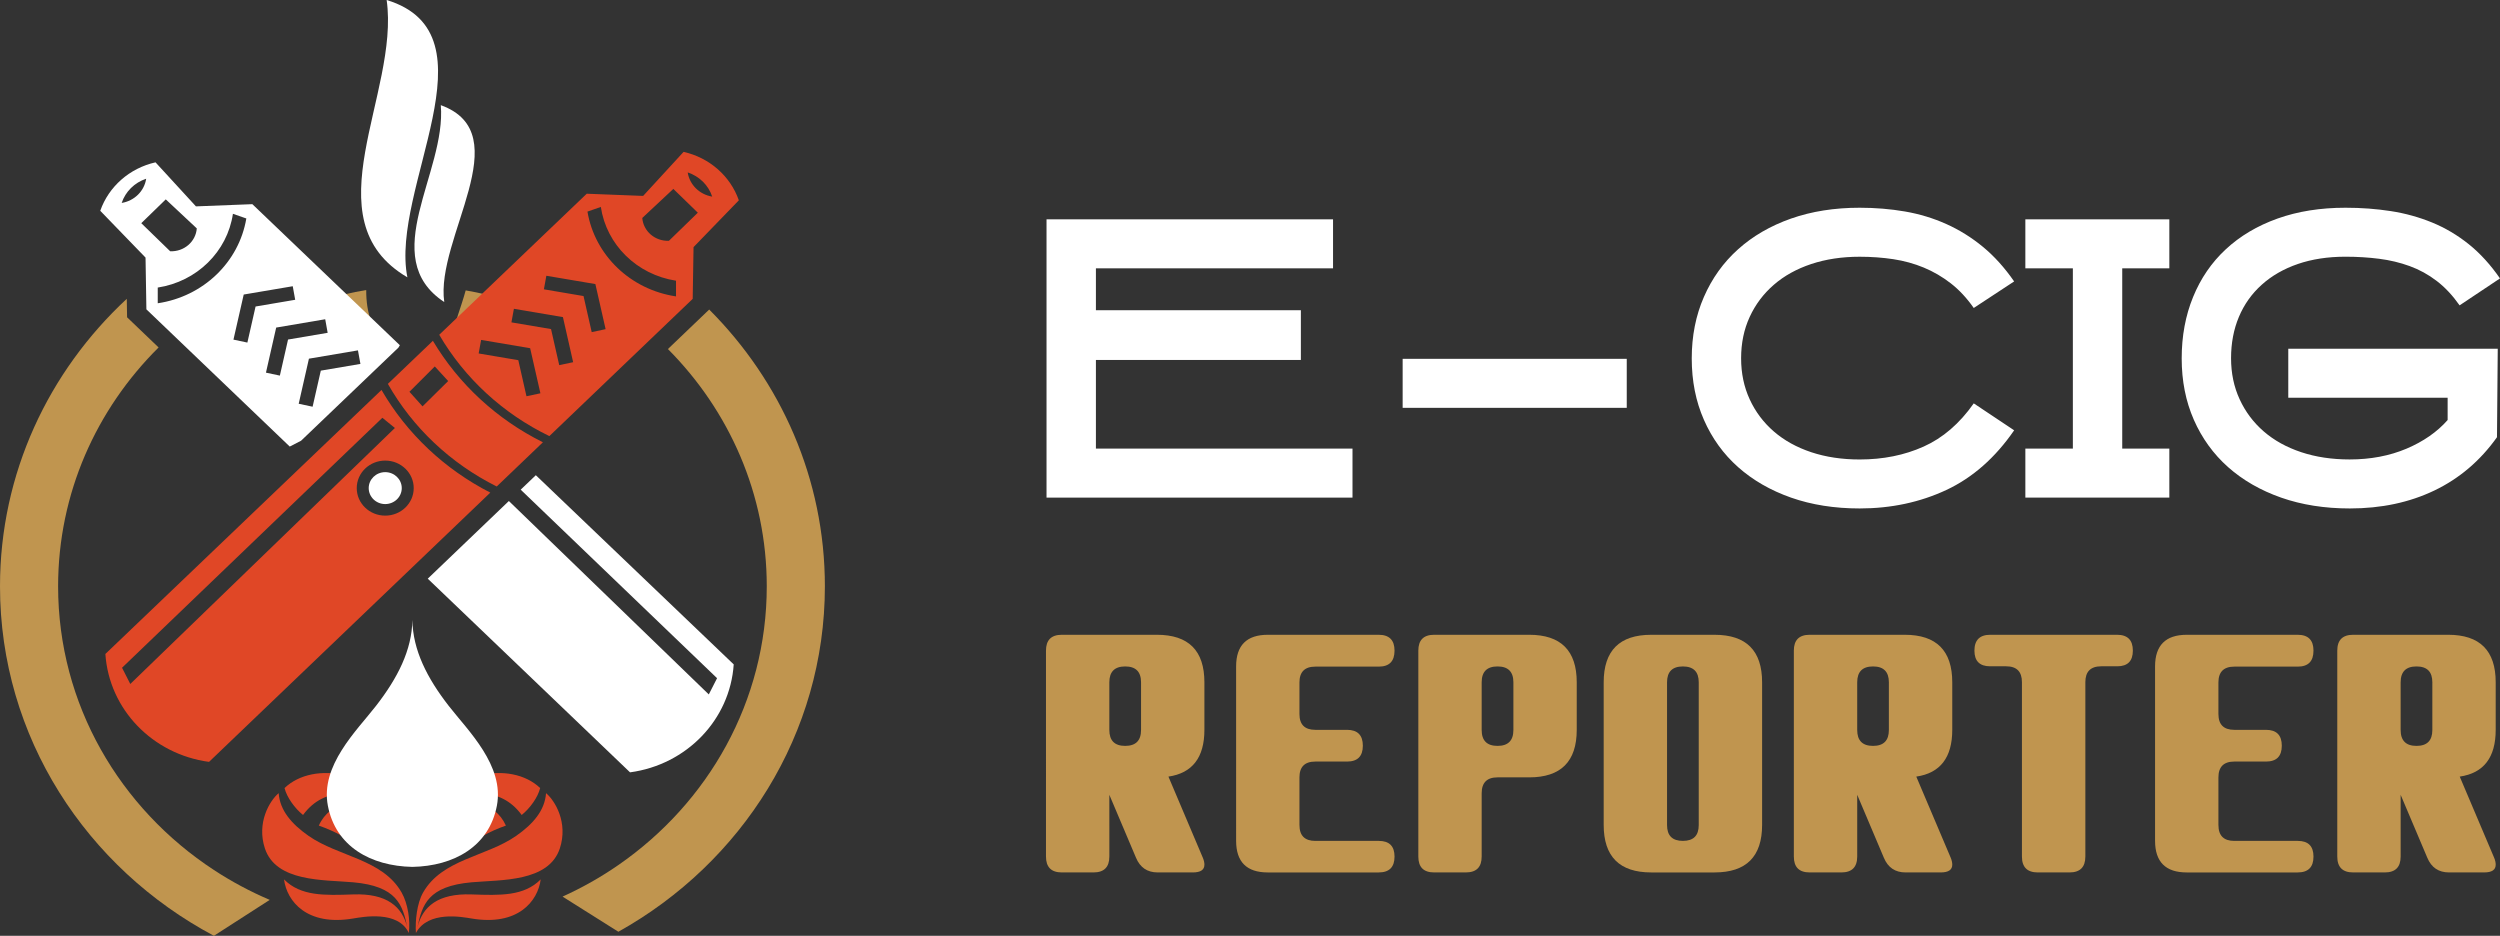
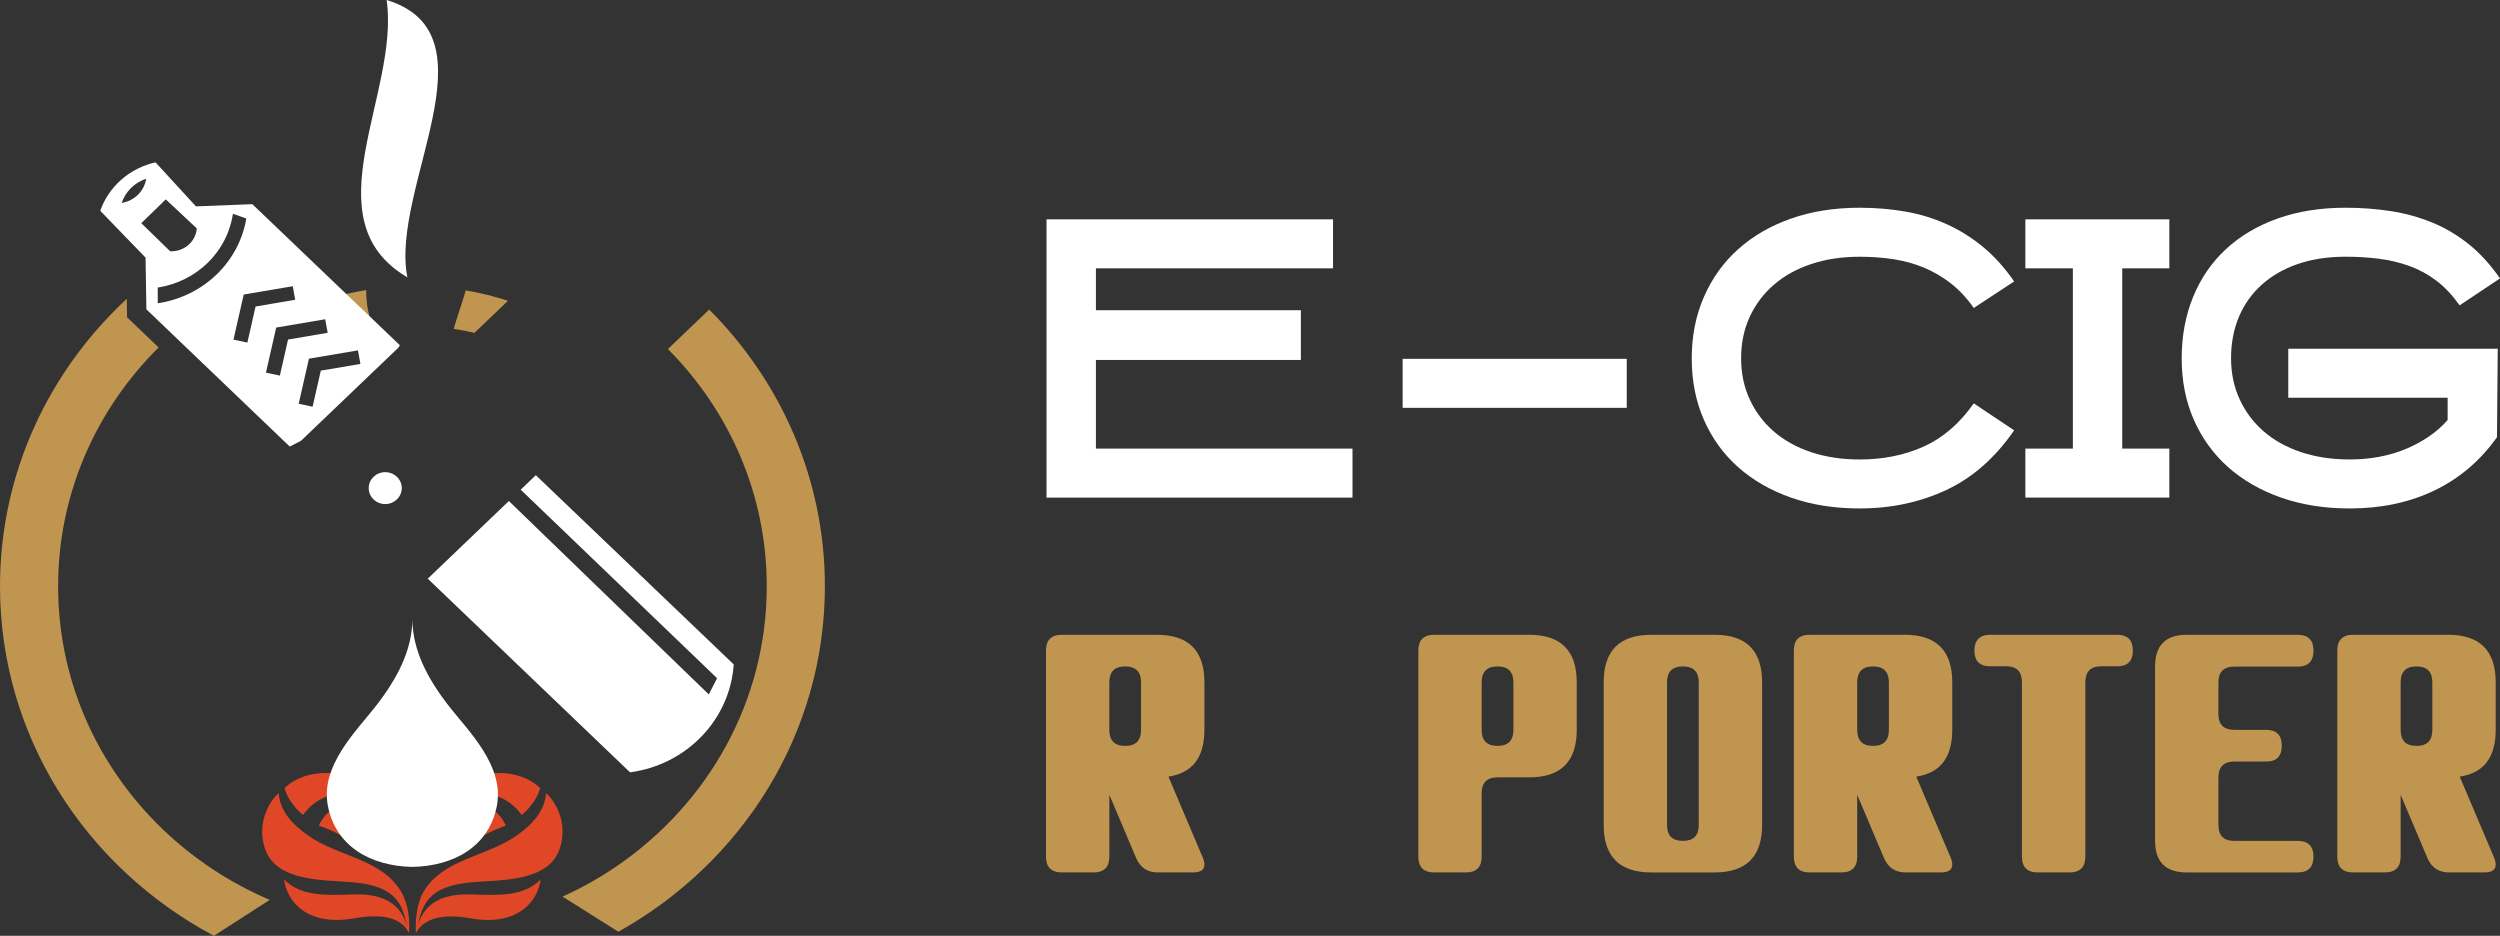
<svg xmlns="http://www.w3.org/2000/svg" version="1.1" id="Calque_1" x="0px" y="0px" width="218.9px" height="81.938px" viewBox="0 0 218.9 81.938" enable-background="new 0 0 218.9 81.938" xml:space="preserve">
  <rect x="0" y="0" width="218.9" height="81.938" fill="#333333" stroke="none" />
  <g>
    <g>
      <path fill-rule="evenodd" clip-rule="evenodd" fill="#C0954F" d="M32.794,28.814c-0.514,0.079-1.024,0.177-1.527,0.291    l-2.946-2.818c1.21-0.384,2.462-0.684,3.746-0.892c-0.006,0.996,0.125,1.966,0.476,2.861    C32.62,28.448,32.703,28.635,32.794,28.814L32.794,28.814z" />
      <path fill-rule="evenodd" clip-rule="evenodd" fill="#C0954F" d="M40.776,25.427c1.269,0.214,2.504,0.52,3.703,0.909l-2.938,2.809    c-0.597-0.14-1.201-0.258-1.815-0.35c0.135-0.469,0.28-0.914,0.405-1.307C40.334,26.864,40.575,26.159,40.776,25.427    L40.776,25.427z" />
      <path fill-rule="evenodd" clip-rule="evenodd" fill="#FFFFFF" d="M33.729,41.341c0.799,0,1.449,0.626,1.449,1.398    c0,0.771-0.65,1.398-1.449,1.398c-0.798,0-1.445-0.627-1.445-1.398C32.284,41.967,32.931,41.341,33.729,41.341L33.729,41.341z" />
-       <path fill-rule="evenodd" clip-rule="evenodd" fill="#E04726" d="M59.855,13.298c-2.362,2.571-3.542,3.856-3.542,3.856    s-1.645-0.063-4.937-0.192l-12.917,12.35c2.226,3.815,5.584,6.906,9.643,8.872l12.55-12.015c0.05-3.021,0.075-4.532,0.075-4.532    c2.646-2.731,3.966-4.097,3.966-4.097C63.949,15.412,62.118,13.807,59.855,13.298L59.855,13.298z M35.85,34.304l2.22-2.218    l1.172,1.278l-2.245,2.217L35.85,34.304L35.85,34.304z M37.904,29.842l-3.942,3.77c2.181,3.845,5.502,6.972,9.532,8.985    l4.043-3.871C43.507,36.721,40.164,33.634,37.904,29.842L37.904,29.842z M33.404,34.144L9.227,57.261    c0.322,4.833,4.117,8.781,9.076,9.449l24.628-23.576C38.928,41.086,35.618,37.964,33.404,34.144L33.404,34.144z M60.215,15.095    c1.023,0.341,1.819,1.126,2.145,2.12C61.247,17.032,60.38,16.175,60.215,15.095L60.215,15.095z M51.437,18.528    c0.782-0.273,1.172-0.409,1.172-0.409c0.493,3.314,3.162,5.934,6.583,6.459c0,0.917,0,1.375,0,1.375    C55.217,25.363,52.085,22.365,51.437,18.528L51.437,18.528z M58.571,21.084c-1.21,0.052-2.244-0.834-2.333-2    c1.813-1.696,2.72-2.544,2.72-2.544c1.428,1.391,2.143,2.085,2.143,2.085C59.413,20.264,58.571,21.084,58.571,21.084    L58.571,21.084z M45.382,31.537l-3.471-0.588l0.216-1.188l4.293,0.729l0.898,3.947l-1.22,0.259L45.382,31.537L45.382,31.537z     M48.249,28.814l-3.469-0.588l0.217-1.188l4.293,0.728l0.894,3.948l-1.218,0.259L48.249,28.814L48.249,28.814z M51.093,25.922    l-3.47-0.589l0.215-1.188l4.293,0.728l0.896,3.948L51.81,29.08L51.093,25.922L51.093,25.922z M10.686,58.468L33.48,36.581    l1.098,0.893l-23.17,22.415L10.686,58.468L10.686,58.468z M33.729,40.329c1.377,0,2.496,1.08,2.496,2.411    c0,1.332-1.119,2.409-2.496,2.409c-1.375,0-2.493-1.077-2.493-2.409C31.236,41.409,32.354,40.329,33.729,40.329L33.729,40.329z" />
      <path fill-rule="evenodd" clip-rule="evenodd" fill="#FFFFFF" d="M46.917,41.609l17.327,16.566    c-0.322,4.833-4.115,8.784-9.078,9.451L37.454,50.669l7.102-6.8l17.506,16.935l0.724-1.421L45.592,42.875l0.149-0.142    L46.917,41.609L46.917,41.609z" />
      <path fill-rule="evenodd" clip-rule="evenodd" fill="#FFFFFF" d="M13.617,14.214c2.361,2.571,3.54,3.856,3.54,3.856    s1.647-0.063,4.939-0.193l12.915,12.351c-0.039,0.069-0.081,0.14-0.125,0.209l-8.525,8.153c-0.327,0.177-0.657,0.348-0.991,0.511    L12.818,27.085c-0.05-3.021-0.075-4.531-0.075-4.531c-2.644-2.732-3.965-4.098-3.965-4.098    C9.522,16.329,11.352,14.724,13.617,14.214L13.617,14.214z M12.8,15.649c-1.021,0.34-1.816,1.126-2.146,2.121    C11.77,17.586,12.636,16.73,12.8,15.649L12.8,15.649z M14.9,22c1.209,0.053,2.243-0.834,2.331-2.001    c-1.811-1.695-2.716-2.542-2.716-2.542c-1.431,1.391-2.145,2.085-2.145,2.085C14.057,21.18,14.9,22,14.9,22L14.9,22z     M21.569,19.13c-0.781-0.273-1.174-0.41-1.174-0.41c-0.49,3.315-3.16,5.934-6.583,6.459c0,0.916,0,1.375,0,1.375    C17.789,25.964,20.92,22.967,21.569,19.13L21.569,19.13z M28.09,32.453l3.469-0.588l-0.217-1.187l-4.292,0.728l-0.896,3.947    l1.218,0.259L28.09,32.453L28.09,32.453z M25.221,29.73l3.469-0.589l-0.214-1.188l-4.293,0.729l-0.896,3.947l1.218,0.259    L25.221,29.73L25.221,29.73z M22.378,26.838l3.469-0.589l-0.214-1.187L21.34,25.79l-0.899,3.948l1.219,0.258L22.378,26.838    L22.378,26.838z" />
      <path fill-rule="evenodd" clip-rule="evenodd" fill="#FFFFFF" d="M33.662,42.058c0.429,0,0.781,0.337,0.781,0.752    c0,0.417-0.352,0.754-0.781,0.754c-0.43,0-0.778-0.337-0.778-0.754C32.884,42.395,33.232,42.058,33.662,42.058L33.662,42.058z" />
      <path fill-rule="evenodd" clip-rule="evenodd" fill="#FFFFFF" d="M35.671,24.284C27.063,19.229,35.018,8.19,33.855,0    C43.682,2.994,34.124,16.556,35.671,24.284L35.671,24.284z" />
-       <path fill-rule="evenodd" clip-rule="evenodd" fill="#FFFFFF" d="M38.899,26.448c-5.945-3.928,0.202-11.349-0.303-17.241    C45.493,11.709,38.102,20.873,38.899,26.448L38.899,26.448z" />
      <path fill-rule="evenodd" clip-rule="evenodd" fill="#C0954F" d="M23.617,78.793c-1.716-0.732-3.35-1.609-4.887-2.615l0,0    C10.497,70.787,5.088,61.676,5.088,51.339c0-8.138,3.354-15.514,8.799-20.916l-2.76-2.641l-0.011-0.672l-0.015-0.945    C4.259,32.516,0,41.448,0,51.339c0,13.187,7.565,24.664,18.73,30.599" />
      <path fill-rule="evenodd" clip-rule="evenodd" fill="#C0954F" d="M54.144,81.584L54.144,81.584    c10.809-6.031,18.083-17.318,18.083-30.246c0-9.416-3.861-17.958-10.129-24.235l-3.615,3.459c5.36,5.389,8.655,12.71,8.655,20.776    c0,10.063-5.126,18.965-12.994,24.405c-1.531,1.059-3.166,1.985-4.887,2.764" />
      <path fill="#E04726" d="M37.042,78.157c-0.54,0.956-0.696,2.474-0.625,3.537c1.065-1.978,4.042-1.408,4.872-1.27    c4.04,0.683,5.806-1.495,6.055-3.425c-1.46,1.478-3.547,1.406-6.058,1.316c-2.937-0.104-4.303,1.063-4.744,2.917    c0.416-2.03,0.934-3.637,4.751-3.978c2.594-0.229,6.753-0.013,7.727-2.97c0.74-2.247-0.421-4.179-1.208-4.835    c-0.11,1.502-1.105,2.684-2.616,3.739C42.56,75.03,38.711,75.215,37.042,78.157L37.042,78.157z" />
      <path fill="#E04726" d="M38.254,70.753c2.463-1.606,5.543-1.964,7.425,0.606c0.727-0.582,1.422-1.552,1.617-2.358    c-2.538-2.424-8.151-1.591-10.947,3.306c2.105-1.566,4.281,0.096,4.091,2.127c1.189-0.937,2.347-1.616,3.856-2.146    C43.322,70.119,40.675,69.654,38.254,70.753L38.254,70.753z" />
      <path fill="#E04726" d="M35.17,78.157c0.542,0.956,0.772,2.437,0.625,3.537c-0.933-2.008-4.041-1.408-4.872-1.27    c-4.038,0.683-5.804-1.495-6.055-3.425c1.462,1.478,3.548,1.406,6.058,1.316c2.938-0.104,4.304,1.063,4.744,2.917    c-0.413-2.03-0.934-3.637-4.749-3.978c-2.594-0.229-6.753-0.013-7.728-2.97c-0.739-2.247,0.422-4.179,1.207-4.835    c0.11,1.502,1.108,2.684,2.617,3.739C29.653,75.03,33.502,75.215,35.17,78.157L35.17,78.157z" />
-       <path fill="#E04726" d="M33.959,70.753c-2.462-1.606-5.542-1.964-7.425,0.606c-0.726-0.582-1.422-1.552-1.62-2.358    c2.54-2.424,8.153-1.591,10.949,3.306c-2.106-1.566-4.279,0.096-4.091,2.127c-1.189-0.937-2.347-1.616-3.856-2.146    C28.893,70.119,31.538,69.654,33.959,70.753L33.959,70.753z" />
+       <path fill="#E04726" d="M33.959,70.753c-2.462-1.606-5.542-1.964-7.425,0.606c-0.726-0.582-1.422-1.552-1.62-2.358    c2.54-2.424,8.153-1.591,10.949,3.306c-2.106-1.566-4.279,0.096-4.091,2.127c-1.189-0.937-2.347-1.616-3.856-2.146    C28.893,70.119,31.538,69.654,33.959,70.753z" />
      <path fill="#FFFFFF" d="M36.108,75.905c3.641-0.071,6.719-1.791,7.399-5.354c0.672-3.515-2.518-6.563-4.217-8.745    c-1.89-2.43-3.146-4.886-3.182-7.525c-0.037,2.639-1.296,5.095-3.185,7.525c-1.698,2.182-4.89,5.23-4.215,8.745    C29.388,74.114,32.465,75.833,36.108,75.905L36.108,75.905z" />
    </g>
    <g>
      <g>
        <path fill="#C0954F" d="M97.134,75.002c0,0.925-0.462,1.388-1.388,1.388h-2.773c-0.925,0-1.387-0.463-1.387-1.388V56.968     c0-0.923,0.462-1.387,1.387-1.387h8.323c2.776,0,4.162,1.387,4.162,4.162v4.16c0,2.423-1.051,3.789-3.15,4.097l3.011,7.1     c0.094,0.221,0.14,0.428,0.14,0.61c0,0.455-0.336,0.68-1.011,0.68h-3.081c-0.905,0-1.539-0.425-1.9-1.29l-2.332-5.506V75.002z      M97.134,63.919c0,0.927,0.461,1.391,1.387,1.391s1.389-0.464,1.389-1.391v-4.176c0-0.926-0.463-1.39-1.389-1.39     s-1.387,0.464-1.387,1.39V63.919z" />
-         <path fill="#C0954F" d="M113.781,72.242c0,0.927,0.463,1.387,1.387,1.387h5.564c0.916,0,1.373,0.461,1.373,1.374     c0,0.925-0.462,1.388-1.387,1.388h-9.711c-1.85,0-2.773-0.925-2.773-2.77V58.354c0-1.845,0.924-2.772,2.773-2.772h9.711     c0.925,0,1.387,0.464,1.387,1.387c0,0.938-0.462,1.401-1.387,1.401h-5.551c-0.924,0-1.387,0.464-1.387,1.387v2.764     c0,0.923,0.463,1.384,1.387,1.384h2.778c0.924,0,1.386,0.468,1.386,1.391s-0.462,1.387-1.386,1.387h-2.778     c-0.924,0-1.387,0.463-1.387,1.386V72.242z" />
        <path fill="#C0954F" d="M129.735,75.002c0,0.925-0.462,1.388-1.386,1.388h-2.774c-0.926,0-1.386-0.463-1.386-1.388V56.968     c0-0.923,0.46-1.387,1.386-1.387h8.323c2.773,0,4.161,1.387,4.161,4.162v4.16c0,2.777-1.388,4.163-4.161,4.163h-2.775     c-0.925,0-1.388,0.463-1.388,1.391V75.002z M129.735,63.919c0,0.927,0.463,1.391,1.388,1.391c0.926,0,1.39-0.464,1.39-1.391     v-4.176c0-0.926-0.464-1.39-1.39-1.39c-0.925,0-1.388,0.464-1.388,1.39V63.919z" />
        <path fill="#C0954F" d="M150.128,55.582c2.777,0,4.162,1.387,4.162,4.162V72.23c0,2.772-1.385,4.16-4.162,4.16h-5.55     c-2.773,0-4.159-1.388-4.159-4.16V59.744c0-2.775,1.386-4.162,4.159-4.162H150.128z M147.353,73.628     c0.928,0,1.389-0.46,1.389-1.387V59.744c0-0.926-0.461-1.39-1.389-1.39c-0.925,0-1.387,0.464-1.387,1.39v12.498     C145.966,73.168,146.428,73.628,147.353,73.628z" />
        <path fill="#C0954F" d="M162.617,75.002c0,0.925-0.464,1.388-1.387,1.388h-2.773c-0.927,0-1.388-0.463-1.388-1.388V56.968     c0-0.923,0.461-1.387,1.388-1.387h8.323c2.772,0,4.16,1.387,4.16,4.162v4.16c0,2.423-1.049,3.789-3.15,4.097l3.013,7.1     c0.092,0.221,0.138,0.428,0.138,0.61c0,0.455-0.338,0.68-1.013,0.68h-3.081c-0.903,0-1.537-0.425-1.898-1.29l-2.331-5.506V75.002     z M162.617,63.919c0,0.927,0.462,1.391,1.386,1.391c0.925,0,1.387-0.464,1.387-1.391v-4.176c0-0.926-0.462-1.39-1.387-1.39     c-0.924,0-1.386,0.464-1.386,1.39V63.919z" />
        <path fill="#C0954F" d="M182.593,75.002c0,0.925-0.462,1.388-1.387,1.388h-2.777c-0.923,0-1.388-0.463-1.388-1.388V59.728     c0-0.922-0.461-1.387-1.386-1.387h-1.398c-0.917,0-1.376-0.458-1.376-1.373c0-0.923,0.464-1.387,1.388-1.387h11.1     c0.923,0,1.384,0.464,1.384,1.387c0,0.915-0.455,1.373-1.368,1.373h-1.4c-0.929,0-1.391,0.465-1.391,1.387V75.002z" />
        <path fill="#C0954F" d="M194.246,72.242c0,0.927,0.464,1.387,1.386,1.387h5.565c0.916,0,1.372,0.461,1.372,1.374     c0,0.925-0.462,1.388-1.385,1.388h-9.712c-1.849,0-2.775-0.925-2.775-2.77V58.354c0-1.845,0.927-2.772,2.775-2.772h9.712     c0.923,0,1.385,0.464,1.385,1.387c0,0.938-0.462,1.401-1.385,1.401h-5.553c-0.922,0-1.386,0.464-1.386,1.387v2.764     c0,0.923,0.464,1.384,1.386,1.384h2.777c0.927,0,1.386,0.468,1.386,1.391s-0.459,1.387-1.386,1.387h-2.777     c-0.922,0-1.386,0.463-1.386,1.386V72.242z" />
        <path fill="#C0954F" d="M210.2,75.002c0,0.925-0.461,1.388-1.388,1.388h-2.771c-0.926,0-1.389-0.463-1.389-1.388V56.968     c0-0.923,0.463-1.387,1.389-1.387h8.322c2.775,0,4.16,1.387,4.16,4.162v4.16c0,2.423-1.048,3.789-3.149,4.097l3.012,7.1     c0.094,0.221,0.138,0.428,0.138,0.61c0,0.455-0.335,0.68-1.011,0.68h-3.078c-0.907,0-1.542-0.425-1.902-1.29l-2.332-5.506V75.002     z M210.2,63.919c0,0.927,0.463,1.391,1.388,1.391c0.927,0,1.388-0.464,1.388-1.391v-4.176c0-0.926-0.461-1.39-1.388-1.39     c-0.925,0-1.388,0.464-1.388,1.39V63.919z" />
      </g>
      <g>
        <path fill="#FFFFFF" d="M113.905,31.518H95.958v7.761h22.467v4.292H91.634V19.204h25.087v4.291H95.958v3.668h17.946V31.518z" />
        <path fill="#FFFFFF" d="M142.438,35.71h-19.622v-4.291h19.622V35.71z" />
        <path fill="#FFFFFF" d="M162.833,44.52c-2.205,0-4.208-0.317-6.01-0.949c-1.8-0.634-3.345-1.525-4.634-2.669     c-1.29-1.146-2.287-2.528-2.995-4.144c-0.711-1.615-1.065-3.406-1.065-5.372c0-1.965,0.354-3.76,1.065-5.387     c0.708-1.626,1.705-3.019,2.995-4.175c1.289-1.157,2.834-2.052,4.634-2.686c1.802-0.632,3.805-0.949,6.01-0.949     c1.377,0,2.697,0.11,3.962,0.328c1.267,0.218,2.475,0.584,3.619,1.097c1.148,0.514,2.216,1.18,3.21,1.999     c0.993,0.819,1.903,1.828,2.734,3.029l-3.537,2.325c-0.61-0.874-1.282-1.594-2.014-2.161c-0.731-0.568-1.518-1.026-2.356-1.375     c-0.842-0.348-1.732-0.594-2.671-0.737c-0.938-0.141-1.92-0.214-2.947-0.214c-1.552,0-2.964,0.214-4.24,0.638     c-1.276,0.425-2.369,1.03-3.274,1.816c-0.908,0.785-1.612,1.722-2.114,2.811c-0.503,1.09-0.753,2.299-0.753,3.628     c0,1.307,0.25,2.506,0.753,3.597c0.502,1.089,1.206,2.026,2.114,2.811c0.905,0.784,1.998,1.389,3.274,1.814     c1.276,0.424,2.688,0.637,4.24,0.637c2.053,0,3.92-0.375,5.599-1.129c1.685-0.754,3.146-2.015,4.39-3.784l3.537,2.359     c-1.658,2.406-3.64,4.149-5.944,5.228C168.111,43.98,165.583,44.52,162.833,44.52z" />
        <path fill="#FFFFFF" d="M189.948,43.571H177.34v-4.292h4.16V23.494h-4.16v-4.291h12.607v4.291h-4.124v15.785h4.124V43.571z" />
        <path fill="#FFFFFF" d="M205.753,44.52c-2.209,0-4.216-0.317-6.019-0.949c-1.804-0.634-3.352-1.525-4.641-2.669     c-1.289-1.146-2.289-2.528-3-4.144c-0.71-1.615-1.064-3.406-1.064-5.372c0-1.965,0.333-3.76,1-5.387     c0.664-1.626,1.618-3.019,2.865-4.175c1.245-1.157,2.75-2.052,4.52-2.686c1.768-0.632,3.755-0.949,5.961-0.949     c1.375,0,2.694,0.098,3.963,0.295c1.265,0.195,2.471,0.53,3.618,0.999c1.145,0.469,2.216,1.103,3.209,1.899     c0.994,0.797,1.904,1.796,2.734,2.996l-3.537,2.359c-0.612-0.873-1.283-1.587-2.014-2.145c-0.73-0.558-1.517-0.988-2.359-1.294     c-0.84-0.307-1.729-0.519-2.667-0.639c-0.94-0.12-1.924-0.182-2.947-0.182c-1.552,0-2.941,0.214-4.177,0.638     c-1.232,0.425-2.287,1.03-3.159,1.816c-0.874,0.785-1.542,1.722-1.999,2.811c-0.459,1.09-0.688,2.299-0.688,3.628     c0,1.307,0.249,2.506,0.754,3.597c0.501,1.089,1.205,2.026,2.111,2.811c0.905,0.784,1.998,1.389,3.277,1.814     c1.276,0.424,2.688,0.637,4.239,0.637c1.834,0,3.492-0.314,4.979-0.943c1.482-0.629,2.685-1.465,3.603-2.508v-1.952h-13.953     v-4.29h18.341l-0.067,7.747c-1.463,2.057-3.29,3.611-5.475,4.662C210.977,43.994,208.505,44.52,205.753,44.52z" />
      </g>
    </g>
  </g>
</svg>